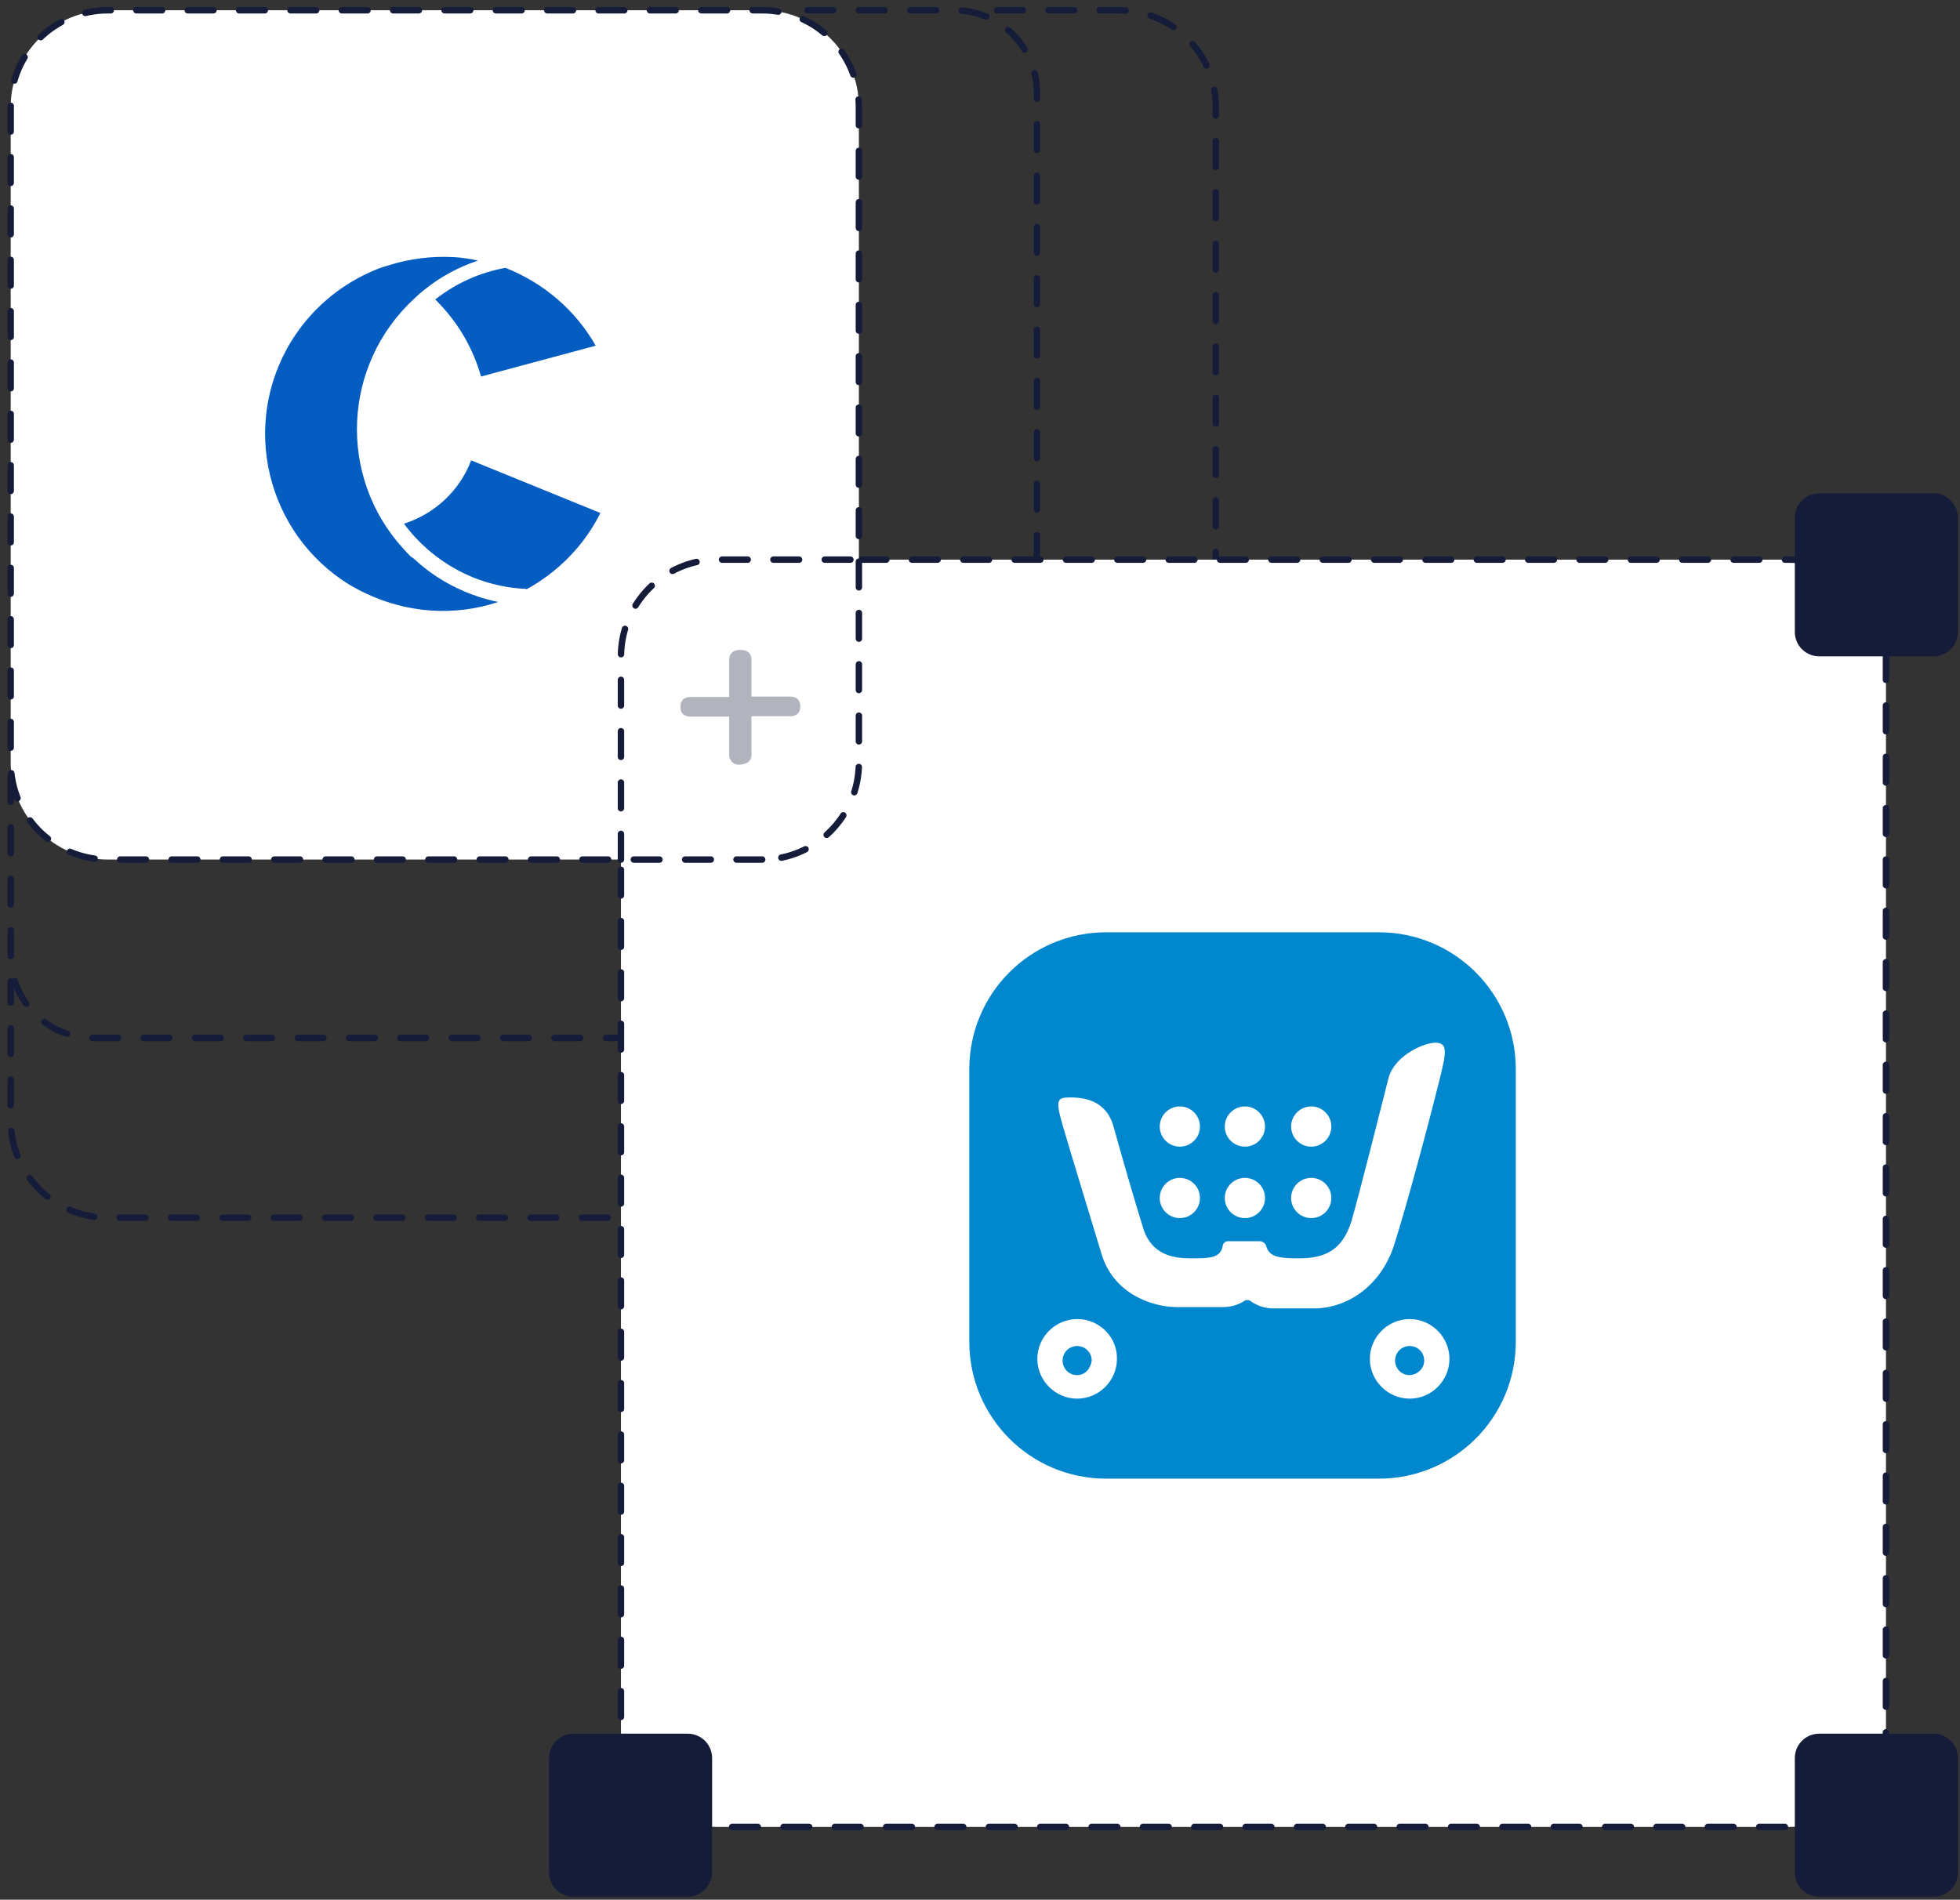
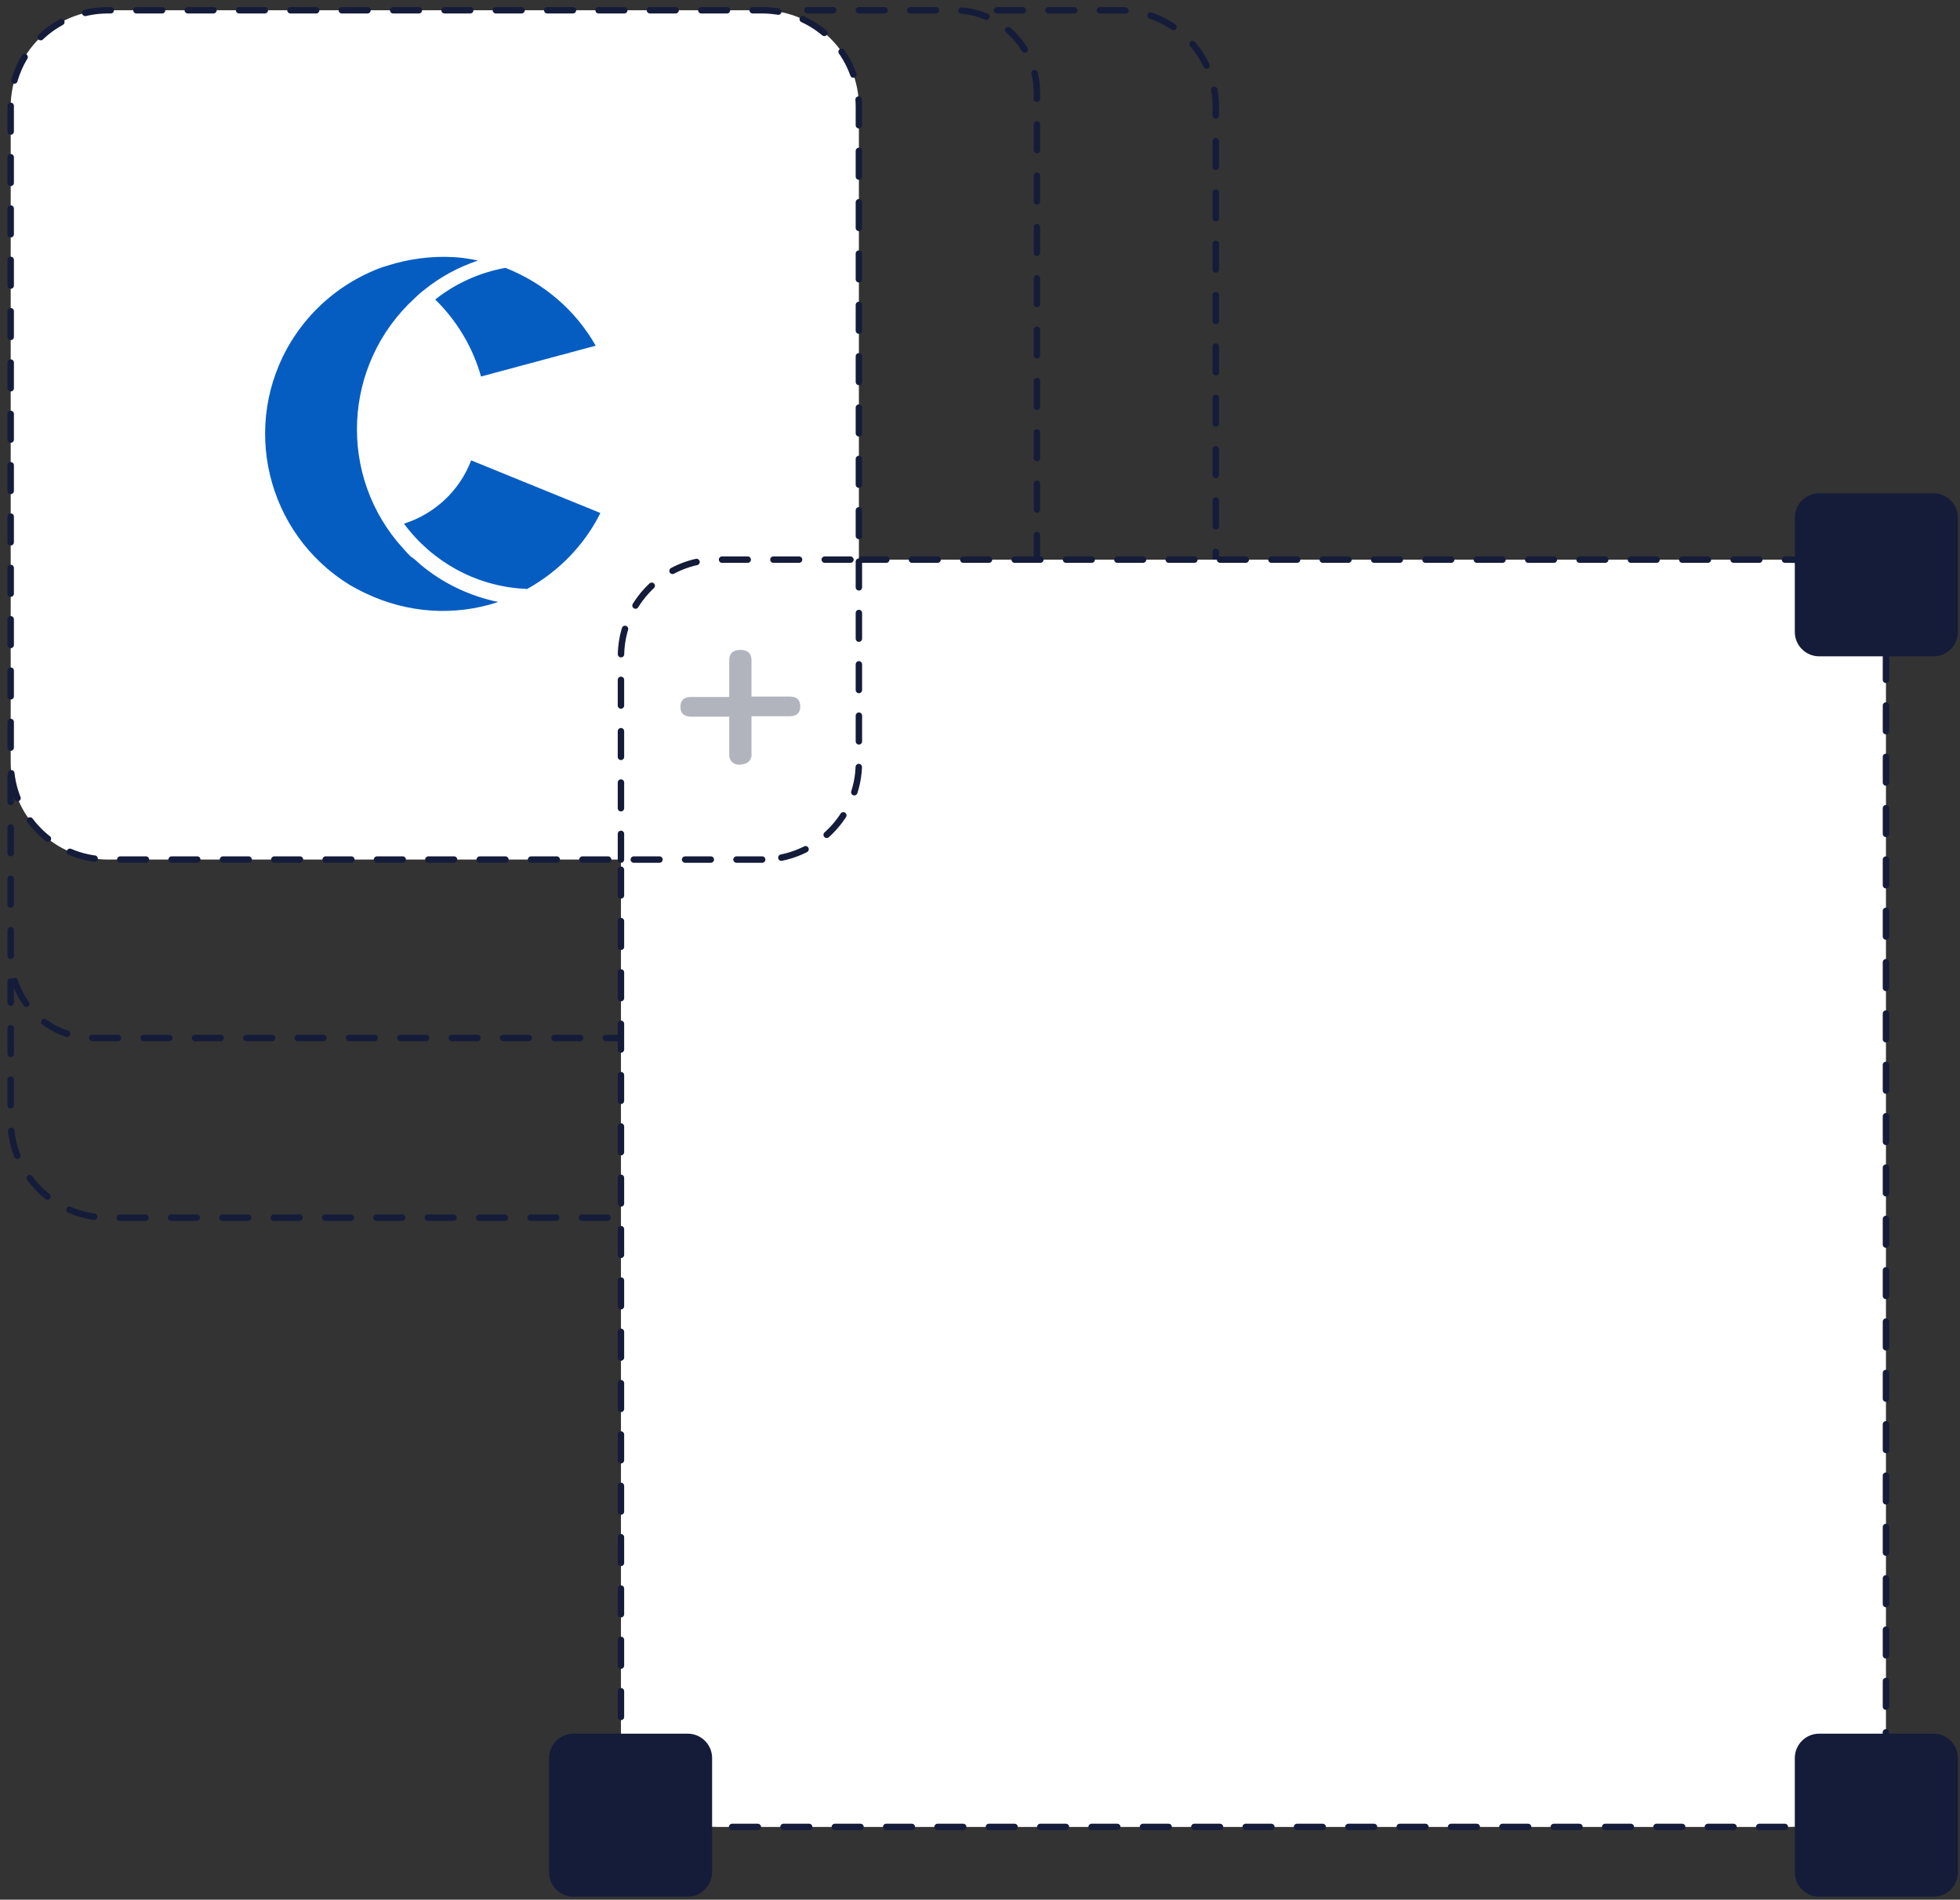
<svg xmlns="http://www.w3.org/2000/svg" version="1.1" id="Layer_5" x="0px" y="0px" viewBox="0 0 458 444" style="enable-background:new 0 0 458 444;" xml:space="preserve">
  <rect x="0" y="0" width="458" height="444" fill="#333333" stroke="none" />
  <style type="text/css">
	.st0{fill:none;stroke:#141C3A;stroke-width:1.5;stroke-linecap:round;stroke-linejoin:round;stroke-dasharray:6,6;}
	.st1{fill:#FFFFFF;stroke:#141C3A;stroke-width:1.5;stroke-linecap:round;stroke-linejoin:round;stroke-dasharray:6,6;}
	.st2{fill:#141C3A;}
	.st3{fill:#B1B3BD;}
	.st4{fill:#055DC2;}
	.st5{fill-rule:evenodd;clip-rule:evenodd;fill:#0087CD;}
	.st6{fill-rule:evenodd;clip-rule:evenodd;fill:#FFFFFF;}
	.st7{fill:#FFFFFF;}
</style>
  <g>
    <path class="st0" d="M233,2.4h28.5c12.5,0,22.7,10.2,22.6,22.7l0,0v236.8c0,12.5-10.1,22.7-22.6,22.7l0,0H25.2   c-12.5,0-22.7-10.2-22.7-22.7v-32.5" />
    <path class="st0" d="M188.7,2.4H223c10.7,0,19.3,8.6,19.3,19.3l0,0v201.6c0,10.7-8.6,19.3-19.3,19.3l0,0H21.8   c-10.7,0-19.3-8.6-19.3-19.3V181" />
    <path class="st1" d="M201.1,130.8h217c12.5,0,22.7,10.2,22.6,22.7l0,0v250.8c0,12.5-10.1,22.7-22.6,22.7l0,0H167.7   c-12.5,0-22.7-10.2-22.6-22.7l0,0V200.9" />
    <path class="st2" d="M451.8,153.4h-26.7c-3.1,0-5.7-2.5-5.7-5.7l0,0V121c0-3.1,2.5-5.7,5.7-5.7l0,0h26.7c3.1,0,5.7,2.5,5.7,5.7l0,0   v26.7C457.5,150.8,455,153.4,451.8,153.4L451.8,153.4z" />
    <path class="st2" d="M451.8,443.3h-26.7c-3.1,0-5.7-2.5-5.7-5.7l0,0v-26.7c0-3.1,2.5-5.7,5.7-5.7l0,0h26.7c3.1,0,5.7,2.5,5.7,5.7   l0,0v26.7C457.5,440.8,455,443.3,451.8,443.3L451.8,443.3z" />
    <path class="st2" d="M160.7,443.3H134c-3.1,0-5.7-2.5-5.7-5.7l0,0v-26.7c0-3.1,2.5-5.7,5.7-5.7l0,0h26.7c3.1,0,5.7,2.5,5.7,5.7l0,0   v26.7C166.3,440.8,163.8,443.3,160.7,443.3L160.7,443.3z" />
    <path class="st1" d="M178.1,200.9H25.2c-12.5,0-22.7-10.2-22.7-22.7V25c0-12.5,10.2-22.6,22.7-22.6l0,0h152.9   c12.5,0,22.7,10.2,22.6,22.7l0,0v153.2C200.7,190.7,190.6,200.9,178.1,200.9L178.1,200.9z" />
    <path class="st3" d="M173,178.7c-1.2,0.2-2.4-0.6-2.6-1.9c0-0.2,0-0.4,0-0.6v-8.7h-8.9c-1.7,0-2.5-0.8-2.5-2.3s0.8-2.3,2.5-2.3h8.9   v-8.6c0-1.6,0.9-2.4,2.6-2.4s2.6,0.8,2.6,2.4v8.5h8.9c1.7,0,2.5,0.8,2.5,2.3s-0.8,2.3-2.5,2.3h-8.9v8.7c0.2,1.2-0.7,2.4-2,2.5   C173.4,178.7,173.2,178.7,173,178.7z" />
    <g>
      <path class="st0" d="M145.1,200.9v-47.4c0-12.5,10.1-22.7,22.6-22.7l0,0H201" />
    </g>
  </g>
  <g>
    <path class="st4" d="M98.2,131.9c5.2,4.4,11.5,7.4,18.2,8.8c-10.2,3.4-21.2,2.6-30.9-2c-1.3-0.6-2.6-1.3-3.8-2   c-19.5-12-25.6-37.5-13.6-57c4.4-7.1,10.8-12.7,18.4-16.1c1.3-0.6,2.6-1.1,4-1.5c5-1.6,10.3-2.3,15.6-2c1.9,0.1,3.7,0.4,5.6,0.8   c-4.5,1.5-8.8,3.8-12.5,6.8c-0.8,0.6-1.6,1.3-2.3,2c-16.9,15.5-18.1,41.7-2.6,58.6c0.5,0.6,1.1,1.2,1.7,1.8   C96.7,130.5,97.4,131.2,98.2,131.9z M112.4,88l26.8-7.2c-4.7-8.3-12.2-14.7-21.1-18.2c-6,1.1-11.6,3.6-16.4,7.4   C106.8,75,110.5,81.2,112.4,88z M140.3,119.9l-30.2-12.3c-2.7,7.1-8.5,12.5-15.7,14.8c6.6,8.9,16.7,14.5,27.8,15.2   c0.3,0,0.6,0,0.9,0.1C130.5,133.6,136.5,127.5,140.3,119.9L140.3,119.9z" />
    <g>
      <g>
-         <path class="st5" d="M354.2,313.6c0,17.7-14.3,32-32,32h-63.7c-17.7,0-32-14.3-32-32v-63.7c0-17.7,14.3-32,32-32h63.7     c17.7,0,32,14.3,32,32V313.6z" />
        <path class="st6" d="M325.7,291.2c3.1-9.6,8.7-30.8,10.6-38.5c1.6-6.5,2.2-9-0.9-9c-2.5,0-9.3,2.8-10.9,8.1     c-2.2,8.7-6.8,27-8.7,33.6c-2.2,7.1-6.5,8.7-12.4,8.7c-4.4,0-6.8-0.3-7.5-2.8c-0.2-0.7-0.8-1.2-1.6-1.2h-7.1     c-0.8-0.1-1.5,0.5-1.5,1.2c-0.6,2.8-3.1,2.8-7.5,2.8c-3.7,0-9.3-0.6-11.2-7.5c-1.5-4.7-5-16.8-6.8-23.3s-7.5-6.8-10.2-6.8     c-3.1,0-3.4,0.6-1.6,6.8s6.2,20.5,9,29.8s11.8,12.4,17.7,12.4h10c1.8,0.1,3.7-0.3,5.3-1.2c0.6-0.6,1.5-0.6,2.1,0l0,0     c1.7,1.1,3.6,1.6,5.6,1.5h9.6C315.1,305.5,322.6,300.5,325.7,291.2z" />
      </g>
-       <circle class="st7" cx="275.7" cy="263.3" r="4.7" />
-       <circle class="st7" cx="290.9" cy="263.3" r="4.7" />
      <circle class="st7" cx="306.4" cy="263.3" r="4.7" />
      <circle class="st7" cx="275.7" cy="280" r="4.7" />
      <circle class="st7" cx="290.9" cy="280" r="4.7" />
      <circle class="st7" cx="306.4" cy="280" r="4.7" />
      <path class="st6" d="M251.7,308.3c-5.1,0-9.3,4.2-9.3,9.3c0,5.1,4.2,9.3,9.3,9.3c5.1,0,9.3-4.2,9.3-9.3    C261.1,312.5,256.9,308.3,251.7,308.3L251.7,308.3z M251.7,321.4c-1.9,0-3.4-1.5-3.4-3.4s1.5-3.4,3.4-3.4s3.4,1.5,3.4,3.4    C254.9,319.8,253.6,321.4,251.7,321.4z M329.4,308.3c-5.1,0-9.3,4.2-9.3,9.3c0,5.1,4.2,9.3,9.3,9.3s9.3-4.2,9.3-9.3    C338.7,312.5,334.5,308.3,329.4,308.3L329.4,308.3z M329.4,321.4c-1.9,0-3.4-1.5-3.4-3.4s1.5-3.4,3.4-3.4s3.4,1.5,3.4,3.4    C332.8,319.8,331.3,321.3,329.4,321.4L329.4,321.4z" />
    </g>
  </g>
</svg>